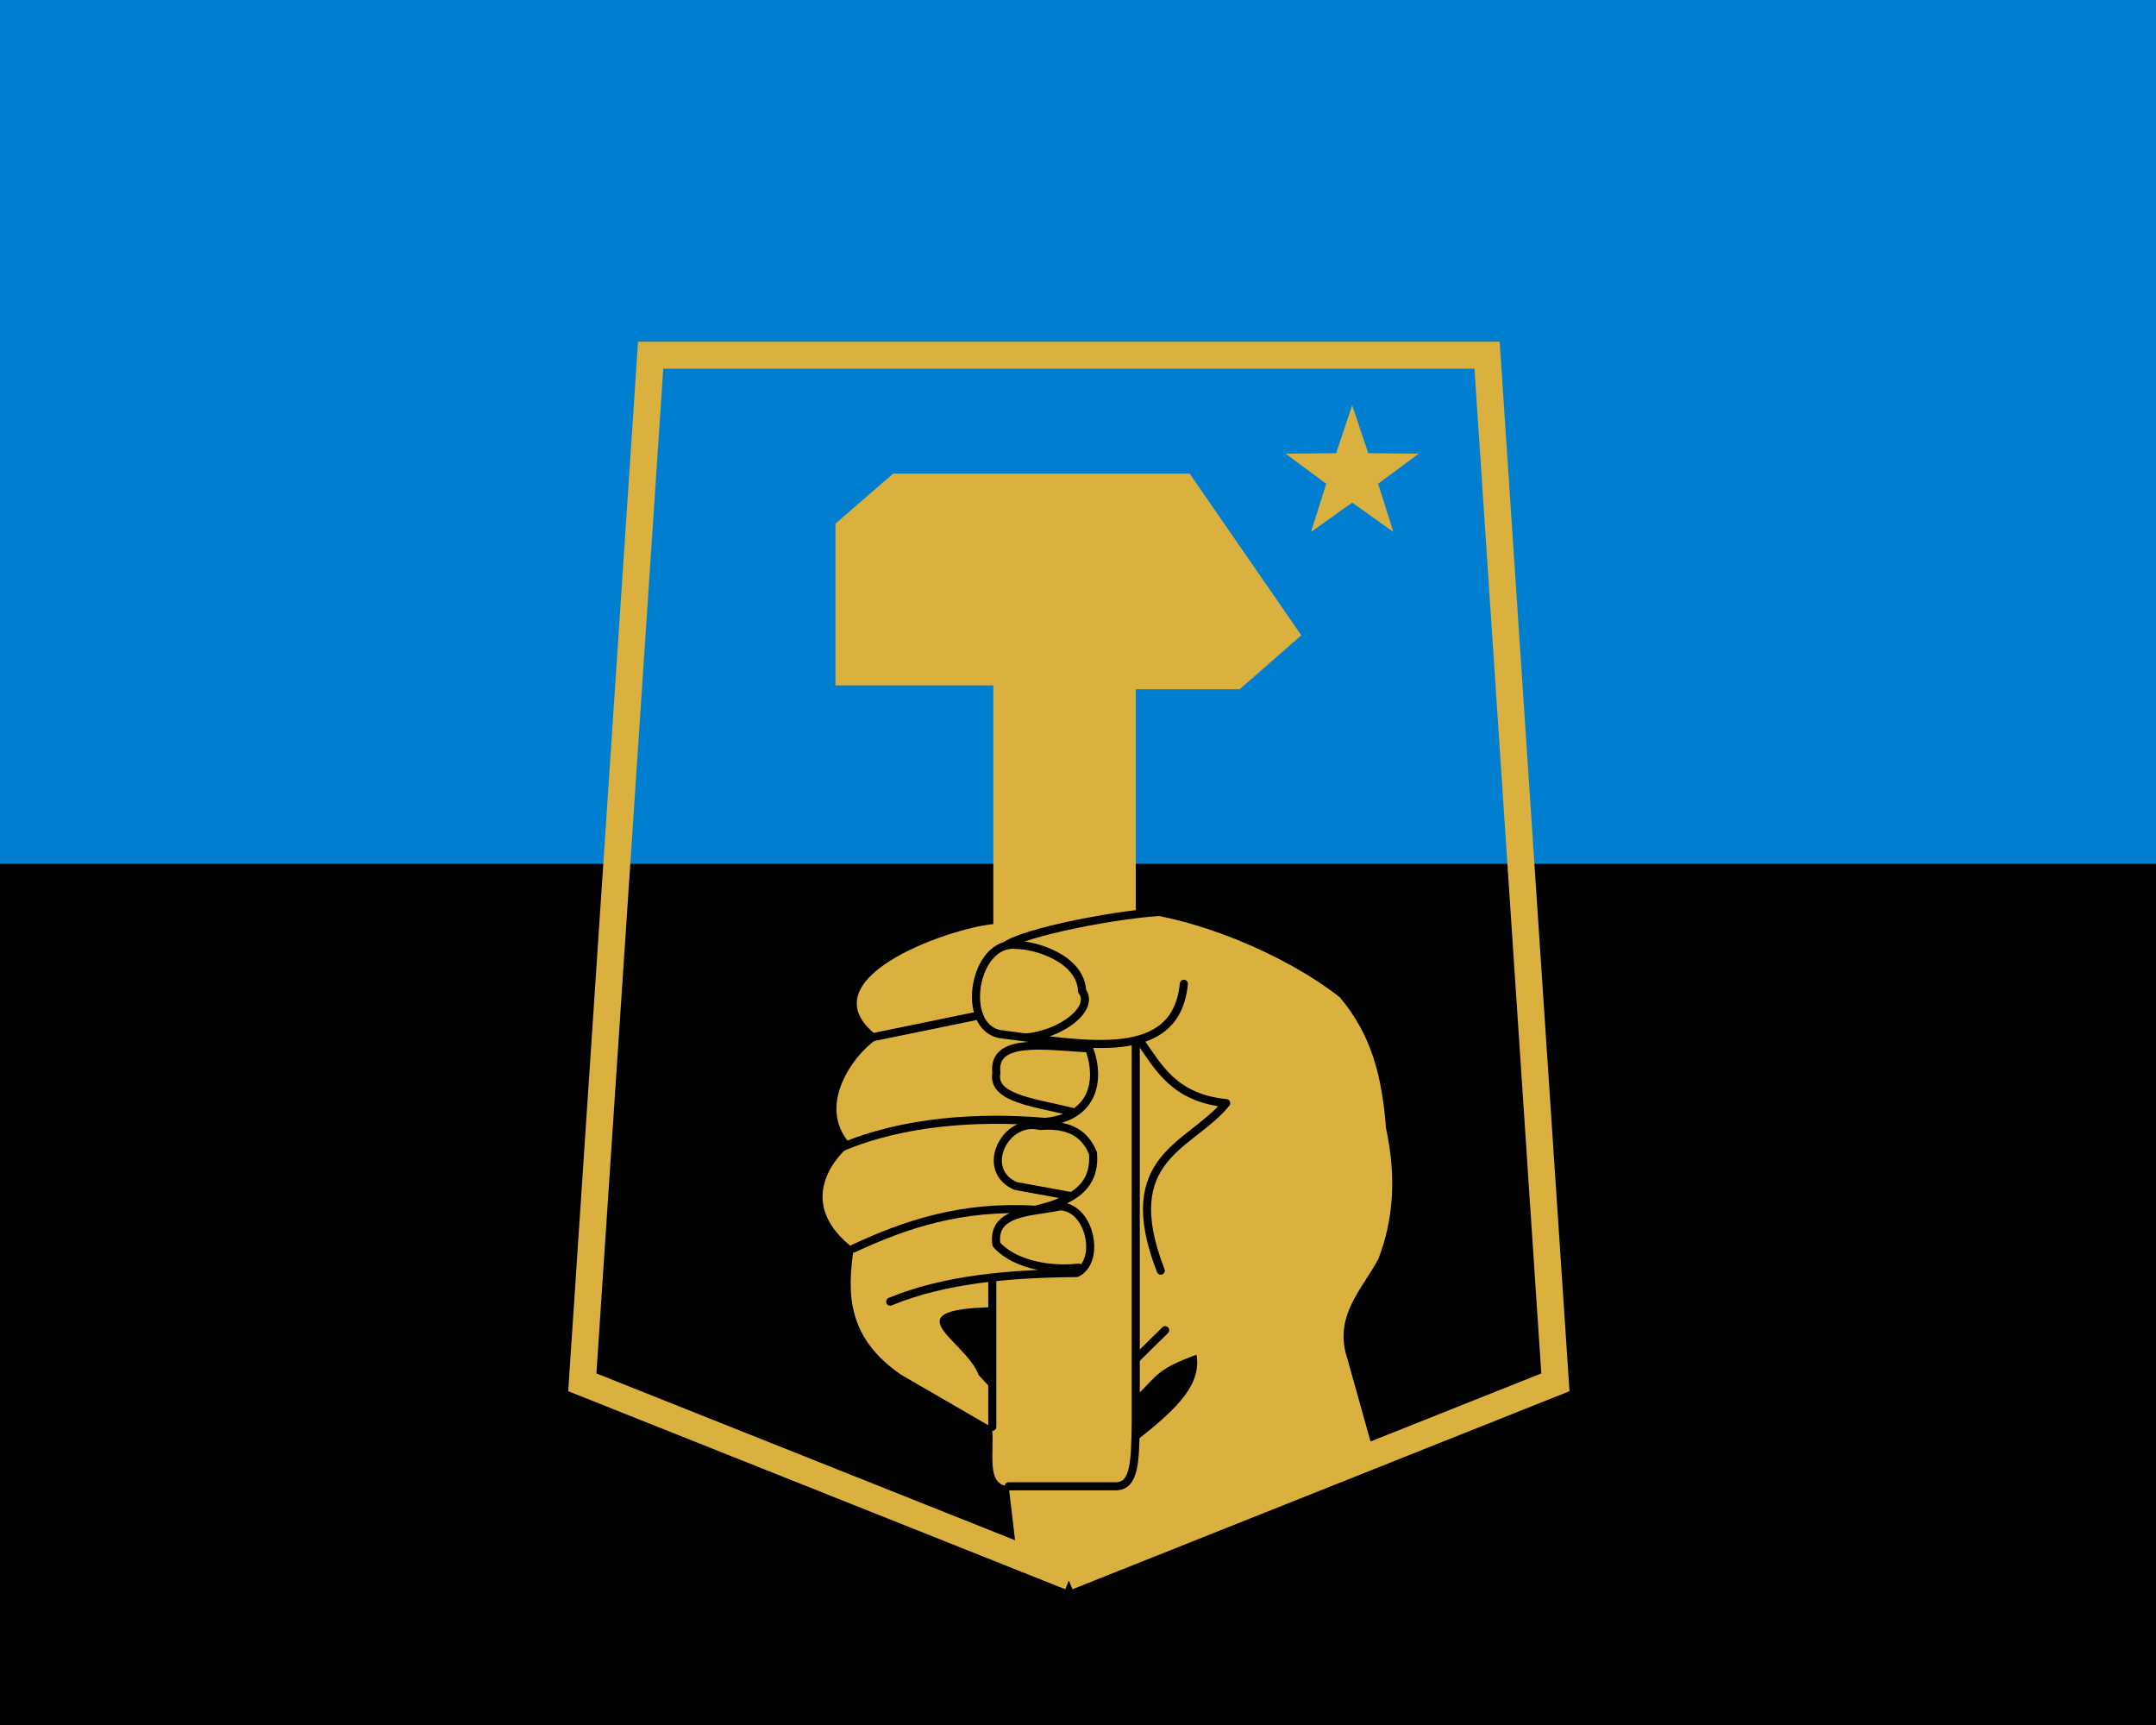
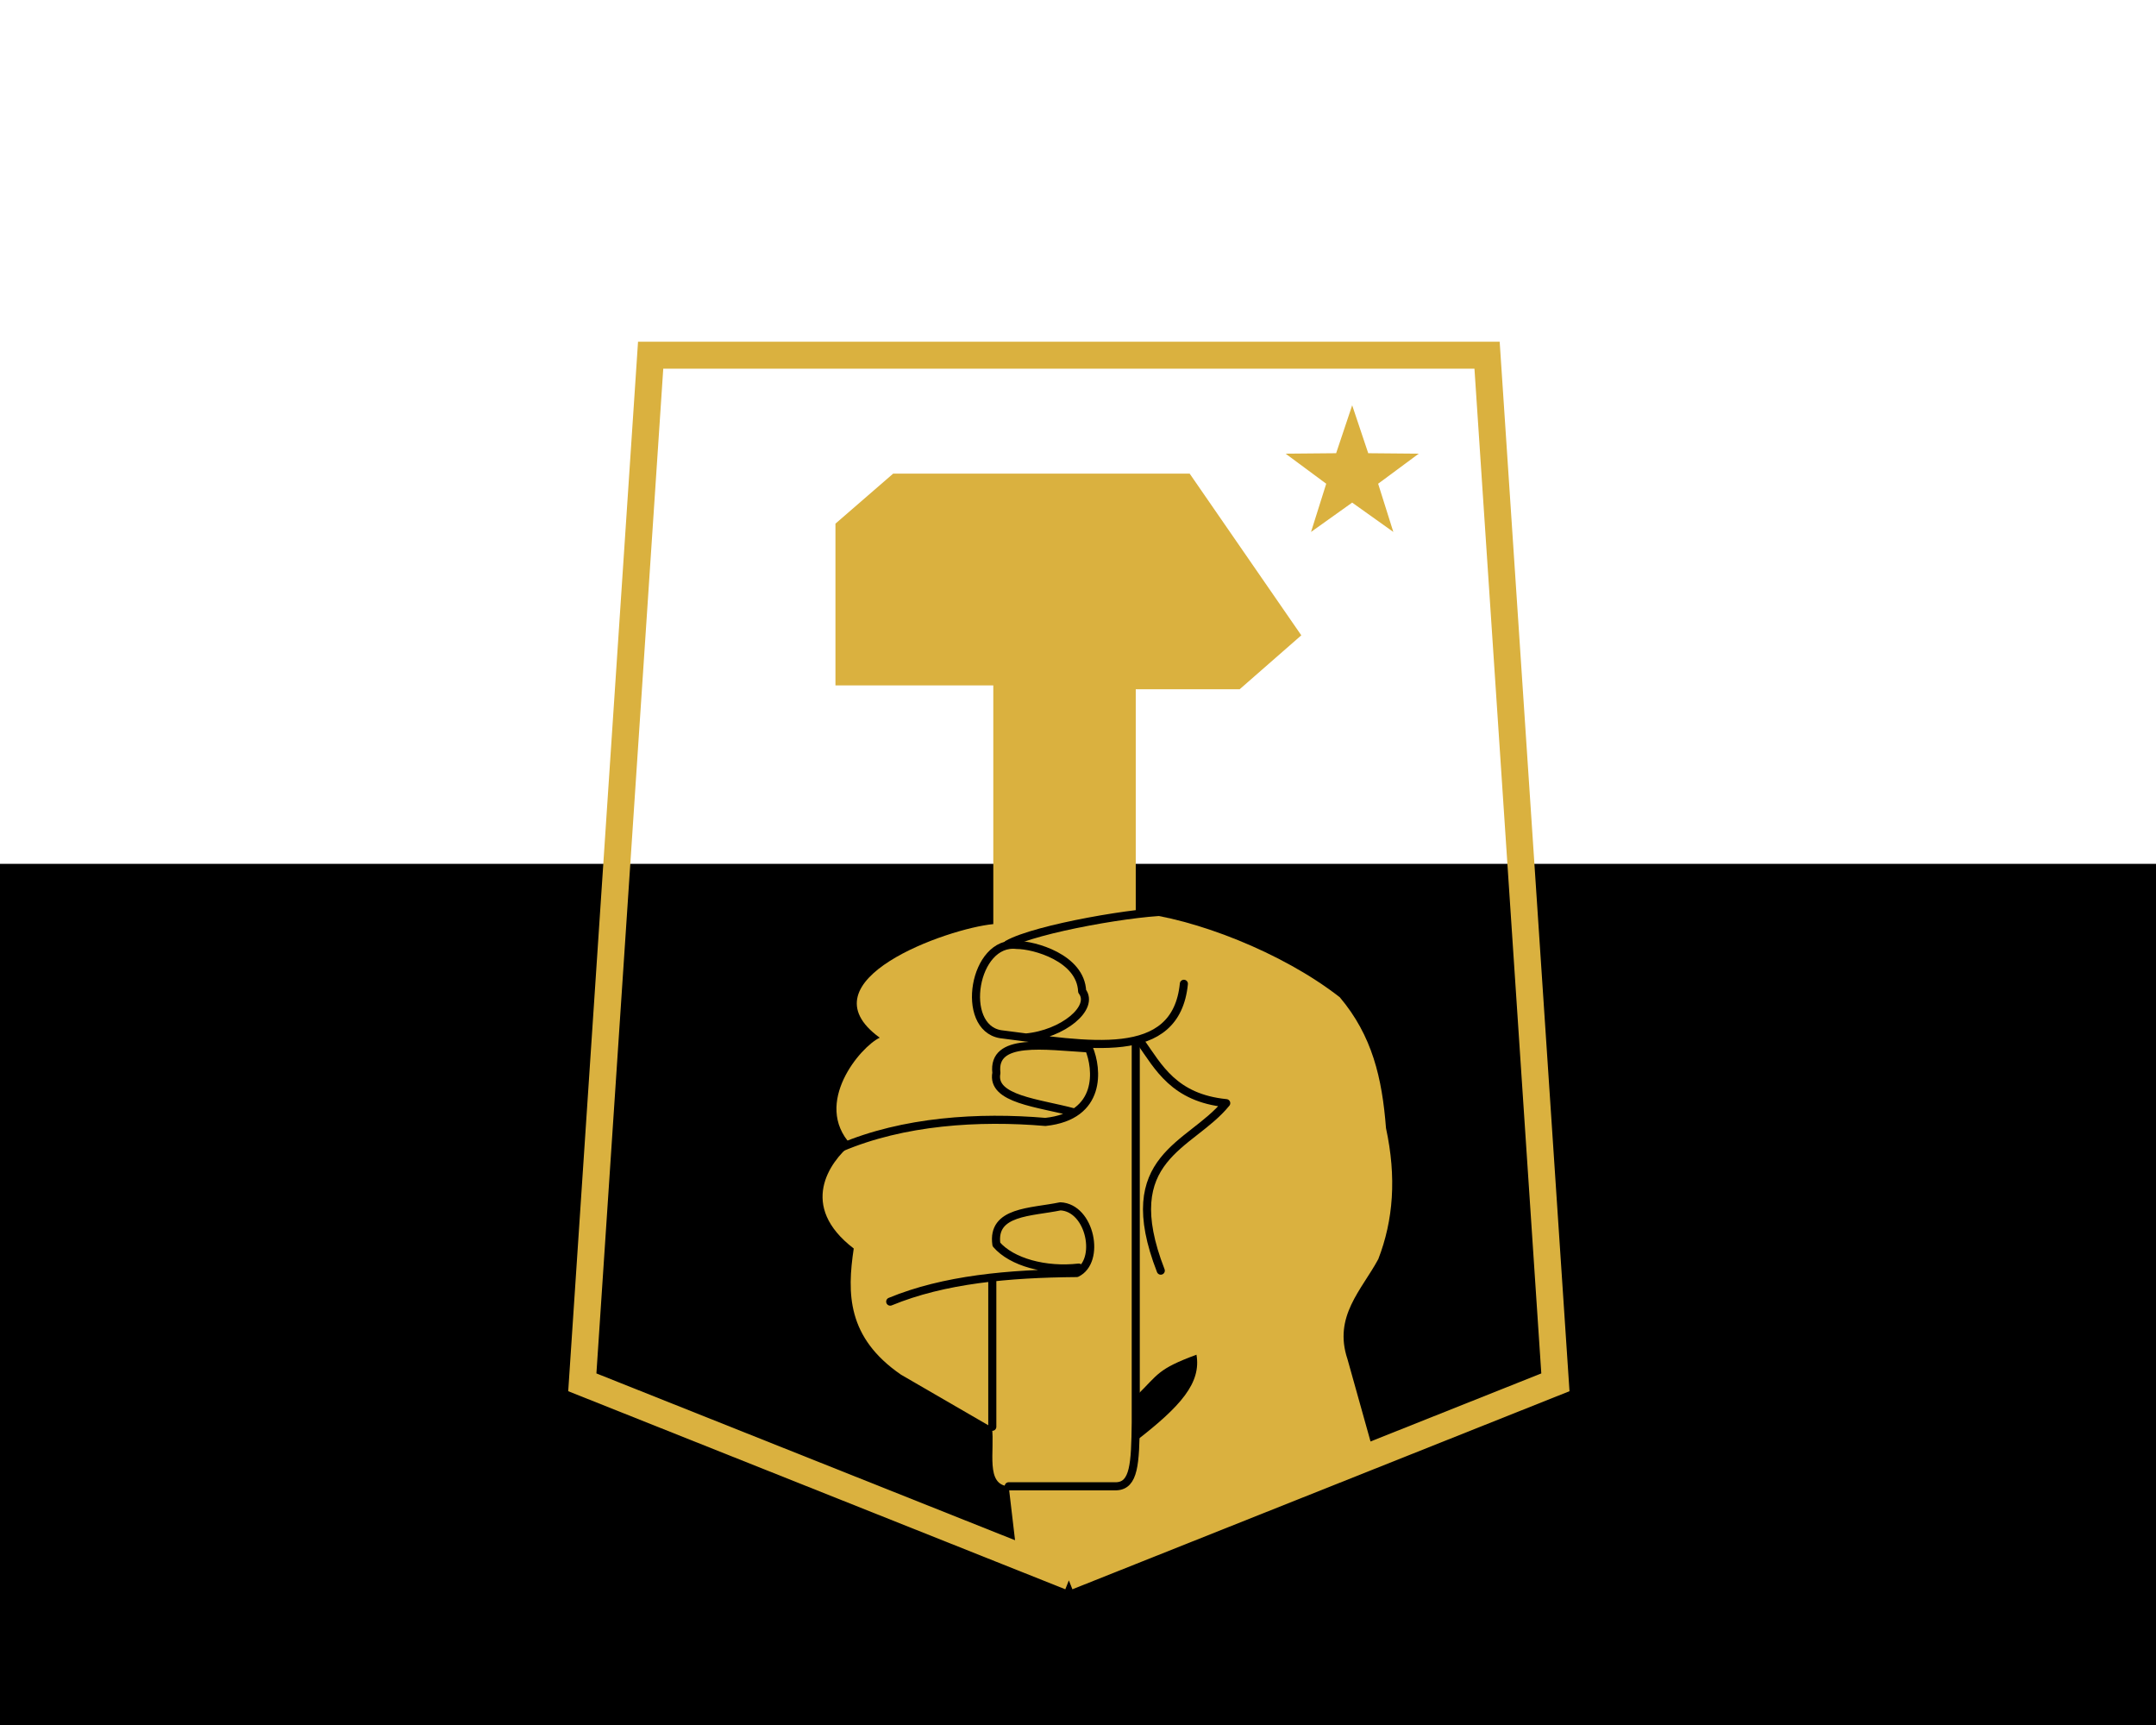
<svg xmlns="http://www.w3.org/2000/svg" version="1.0" width="800" height="640" id="svg2">
  <defs id="defs4" />
  <g transform="translate(303.071,-443.87)" id="layer1">
-     <rect width="864.64" height="359.5" x="-334.5" y="424.37" style="opacity:1;fill:#007fd0;fill-opacity:1;fill-rule:evenodd;stroke:none;stroke-width:1;stroke-linecap:butt;stroke-linejoin:miter;stroke-miterlimit:4;stroke-dasharray:none;stroke-dashoffset:0;stroke-opacity:1" id="rect3233" />
    <rect width="864.64" height="359.5" x="-334.5" y="764.37" style="opacity:1;fill:#000000;fill-opacity:1;fill-rule:evenodd;stroke:none;stroke-width:1;stroke-linecap:butt;stroke-linejoin:miter;stroke-miterlimit:4;stroke-dasharray:none;stroke-dashoffset:0;stroke-opacity:1" id="rect3229" />
    <path d="M 510,540 L 500,504.286 C 494.657,488.385 505.263,478.618 511.429,467.143 C 517.009,452.708 518.231,436.81 514.286,418.571 C 512.844,399.889 509.154,384.244 497.143,370 C 475.679,353.233 443.091,340.721 421.429,338.571 L 421.429,255.714 L 460,255.714 L 482.857,235.714 L 441.429,175.714 L 331.429,175.714 L 310,194.286 L 310,254.286 L 368.571,254.286 L 368.571,342.857 C 351.731,344.437 297.077,363.689 326.429,385 C 319.237,388.406 301.534,409.336 315.714,424.643 C 307.875,431.127 296.122,447.395 316.786,463.214 C 314.301,479.849 314.249,496.18 334.286,510 L 368.074,529.582 C 369.182,538.37 365.541,550.946 374.286,551.429 L 377.143,575.714 L 395.714,585.714 L 510,540 z " transform="translate(-303.071,443.87)" style="fill:#dab13f;fill-opacity:1;fill-rule:evenodd;stroke:none;stroke-width:1px;stroke-linecap:butt;stroke-linejoin:miter;stroke-opacity:1" id="path3211" />
    <path d="M 330.32,482.921 C 350.254,474.689 374.227,472.515 399.515,472.315 C 408.567,467.973 404.64,448.074 393.454,447.566 C 382.497,449.845 367.965,449.263 369.716,461.708 C 375.401,468.288 387.927,471.708 400.273,470.294" transform="translate(-303.071,443.87)" style="fill:none;fill-rule:evenodd;stroke:#000000;stroke-width:3;stroke-linecap:round;stroke-linejoin:round;stroke-miterlimit:4;stroke-dasharray:none;stroke-opacity:1" id="path3243" />
    <path d="M 374.286,551.429 L 414.286,551.429 C 420.82,551.132 421.249,543.123 421.429,527.857 L 421.429,386.587" transform="translate(-303.071,443.87)" style="fill:none;fill-rule:evenodd;stroke:#000000;stroke-width:3;stroke-linecap:round;stroke-linejoin:round;stroke-miterlimit:4;stroke-dasharray:none;stroke-opacity:1" id="path3214" />
    <path d="M 430.714,471.429 C 414.233,429.029 441.818,425.511 455,409.286 C 435.627,407.363 429.829,395.843 423.276,386.594" transform="translate(-303.071,443.87)" style="fill:none;fill-rule:evenodd;stroke:#000000;stroke-width:3;stroke-linecap:round;stroke-linejoin:round;stroke-miterlimit:4;stroke-dasharray:none;stroke-opacity:1" id="path3216" />
    <path d="M 439.286,365 C 436.351,394.318 403.866,387.802 371.219,383.694 C 355.956,381.088 361.29,348.607 377.292,350.591 C 383.685,350.574 400.992,355.36 401.536,367.764 C 406.205,373.889 394.442,383.682 380.575,384.936" transform="translate(-303.071,443.87)" style="fill:none;fill-rule:evenodd;stroke:#000000;stroke-width:3;stroke-linecap:round;stroke-linejoin:round;stroke-miterlimit:4;stroke-dasharray:none;stroke-opacity:1" id="path3218" />
    <path d="M 94.071,1028.87 L -87,956.727 L -61.643,575.656 L 248.714,575.656 L 274.071,956.727 L 93,1028.87" style="fill:none;fill-rule:evenodd;stroke:#dab13f;stroke-width:10;stroke-linecap:butt;stroke-linejoin:miter;stroke-miterlimit:4;stroke-dasharray:none;stroke-opacity:1" id="path3209" />
    <path d="M 515.178,156.059 L 521.216,174.09 L 540.23,174.261 L 524.948,185.575 L 530.661,203.712 L 515.178,192.674 L 499.695,203.712 L 505.407,185.575 L 490.125,174.261 L 509.139,174.09 L 515.178,156.059 z " transform="matrix(0.986,0,0,0.986,-309.299,440.366)" style="opacity:1;fill:#dab13f;fill-opacity:1;fill-rule:evenodd;stroke:none;stroke-width:1.014;stroke-linecap:butt;stroke-linejoin:miter;stroke-miterlimit:4;stroke-dasharray:none;stroke-dashoffset:0;stroke-opacity:1" id="path3226" />
-     <path d="M 323.249,384.936 L 362.645,376.855" transform="translate(-303.071,443.87)" style="fill:none;fill-rule:evenodd;stroke:#000000;stroke-width:3;stroke-linecap:round;stroke-linejoin:round;stroke-miterlimit:4;stroke-dasharray:none;stroke-opacity:1" id="path3237" />
    <path d="M 311.885,425.848 C 335.207,415.873 363.233,414.142 387.899,416.251 C 408.967,414.02 407.229,396.508 404.061,388.977 C 387.54,388.022 368.154,384.816 369.716,398.068 C 367.773,407.899 385.377,409.165 398.505,412.716" transform="translate(-303.071,443.87)" style="fill:none;fill-rule:evenodd;stroke:#000000;stroke-width:3;stroke-linecap:round;stroke-linejoin:round;stroke-miterlimit:4;stroke-dasharray:none;stroke-opacity:1" id="path3239" />
-     <path d="M 316.683,463.223 C 335.915,454.276 356.734,447.201 384.111,448.829 C 399.417,445.286 406.433,439.492 405.576,427.868 C 402.053,419.177 394.769,417.065 385.878,417.766 C 373,414.458 363.204,433.984 376.787,439.99 L 397.495,443.778" transform="translate(-303.071,443.87)" style="fill:none;fill-rule:evenodd;stroke:#000000;stroke-width:3;stroke-linecap:round;stroke-linejoin:round;stroke-miterlimit:4;stroke-dasharray:none;stroke-opacity:1" id="path3241" />
    <path d="M 65.129,973.228 L 65.129,918.075" style="fill:none;fill-rule:evenodd;stroke:#000000;stroke-width:3;stroke-linecap:round;stroke-linejoin:miter;stroke-miterlimit:4;stroke-dasharray:none;stroke-opacity:1" id="path3245" />
-     <path d="M 368.341,515.58 C 366.857,514.213 365.137,512.436 363.15,510.195 C 358.544,497.406 330.193,485.852 368.193,484.993 L 368.341,515.58 z " transform="translate(-303.071,443.87)" style="fill:#000000;fill-opacity:1;fill-rule:evenodd;stroke:none;stroke-width:1px;stroke-linecap:butt;stroke-linejoin:miter;stroke-opacity:1" id="path3247" />
-     <path d="M 421.749,503.945 L 432.345,493.528" transform="translate(-303.071,443.87)" style="fill:none;fill-rule:evenodd;stroke:#000000;stroke-width:3;stroke-linecap:round;stroke-linejoin:miter;stroke-miterlimit:4;stroke-dasharray:none;stroke-opacity:1" id="path3249" />
    <path d="M 421.81,517.73 C 429.885,509.815 429.472,507.969 443.962,502.619 C 445.74,513.02 438.307,521.65 421.331,534.73 L 421.81,517.73 z " transform="translate(-303.071,443.87)" style="fill:#000000;fill-opacity:1;fill-rule:evenodd;stroke:none;stroke-width:1px;stroke-linecap:butt;stroke-linejoin:miter;stroke-opacity:1" id="path3251" />
    <path d="M 373.929,350.357 C 384.33,344.487 423.051,337.815 435.357,338.214" transform="translate(-303.071,443.87)" style="fill:none;fill-rule:evenodd;stroke:#000000;stroke-width:3;stroke-linecap:round;stroke-linejoin:miter;stroke-miterlimit:4;stroke-dasharray:none;stroke-opacity:1" id="path3255" />
  </g>
</svg>